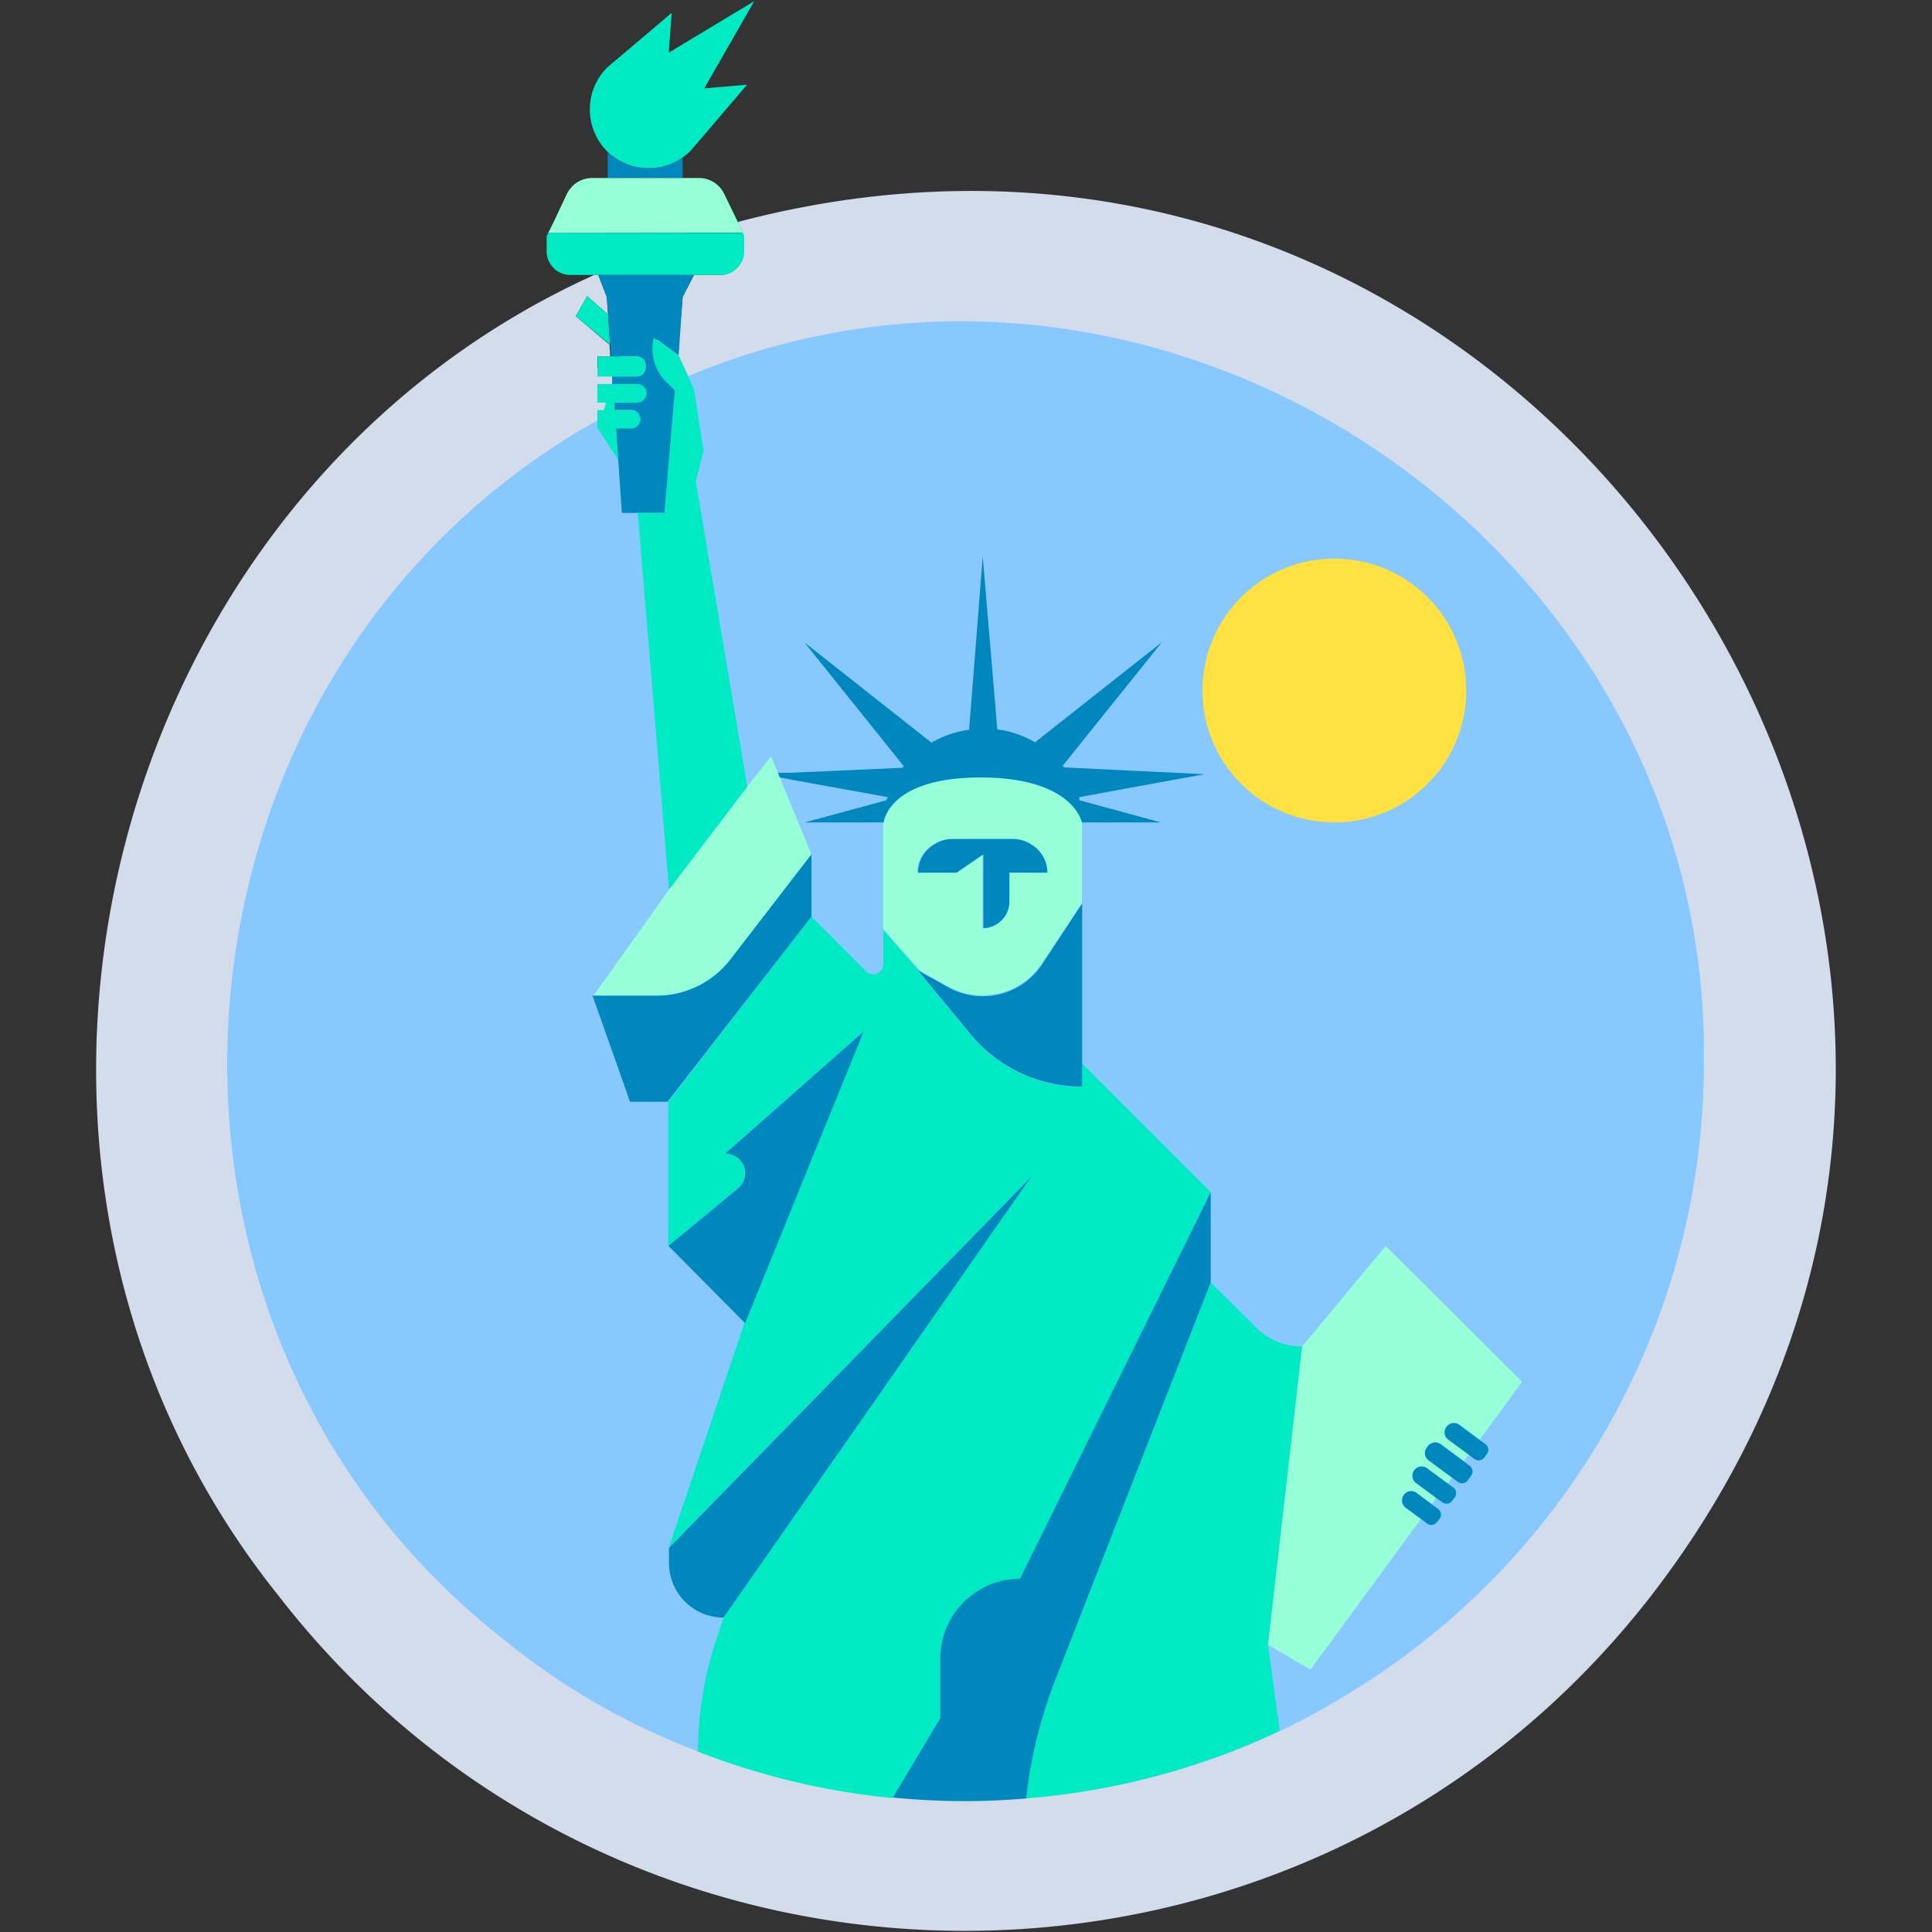
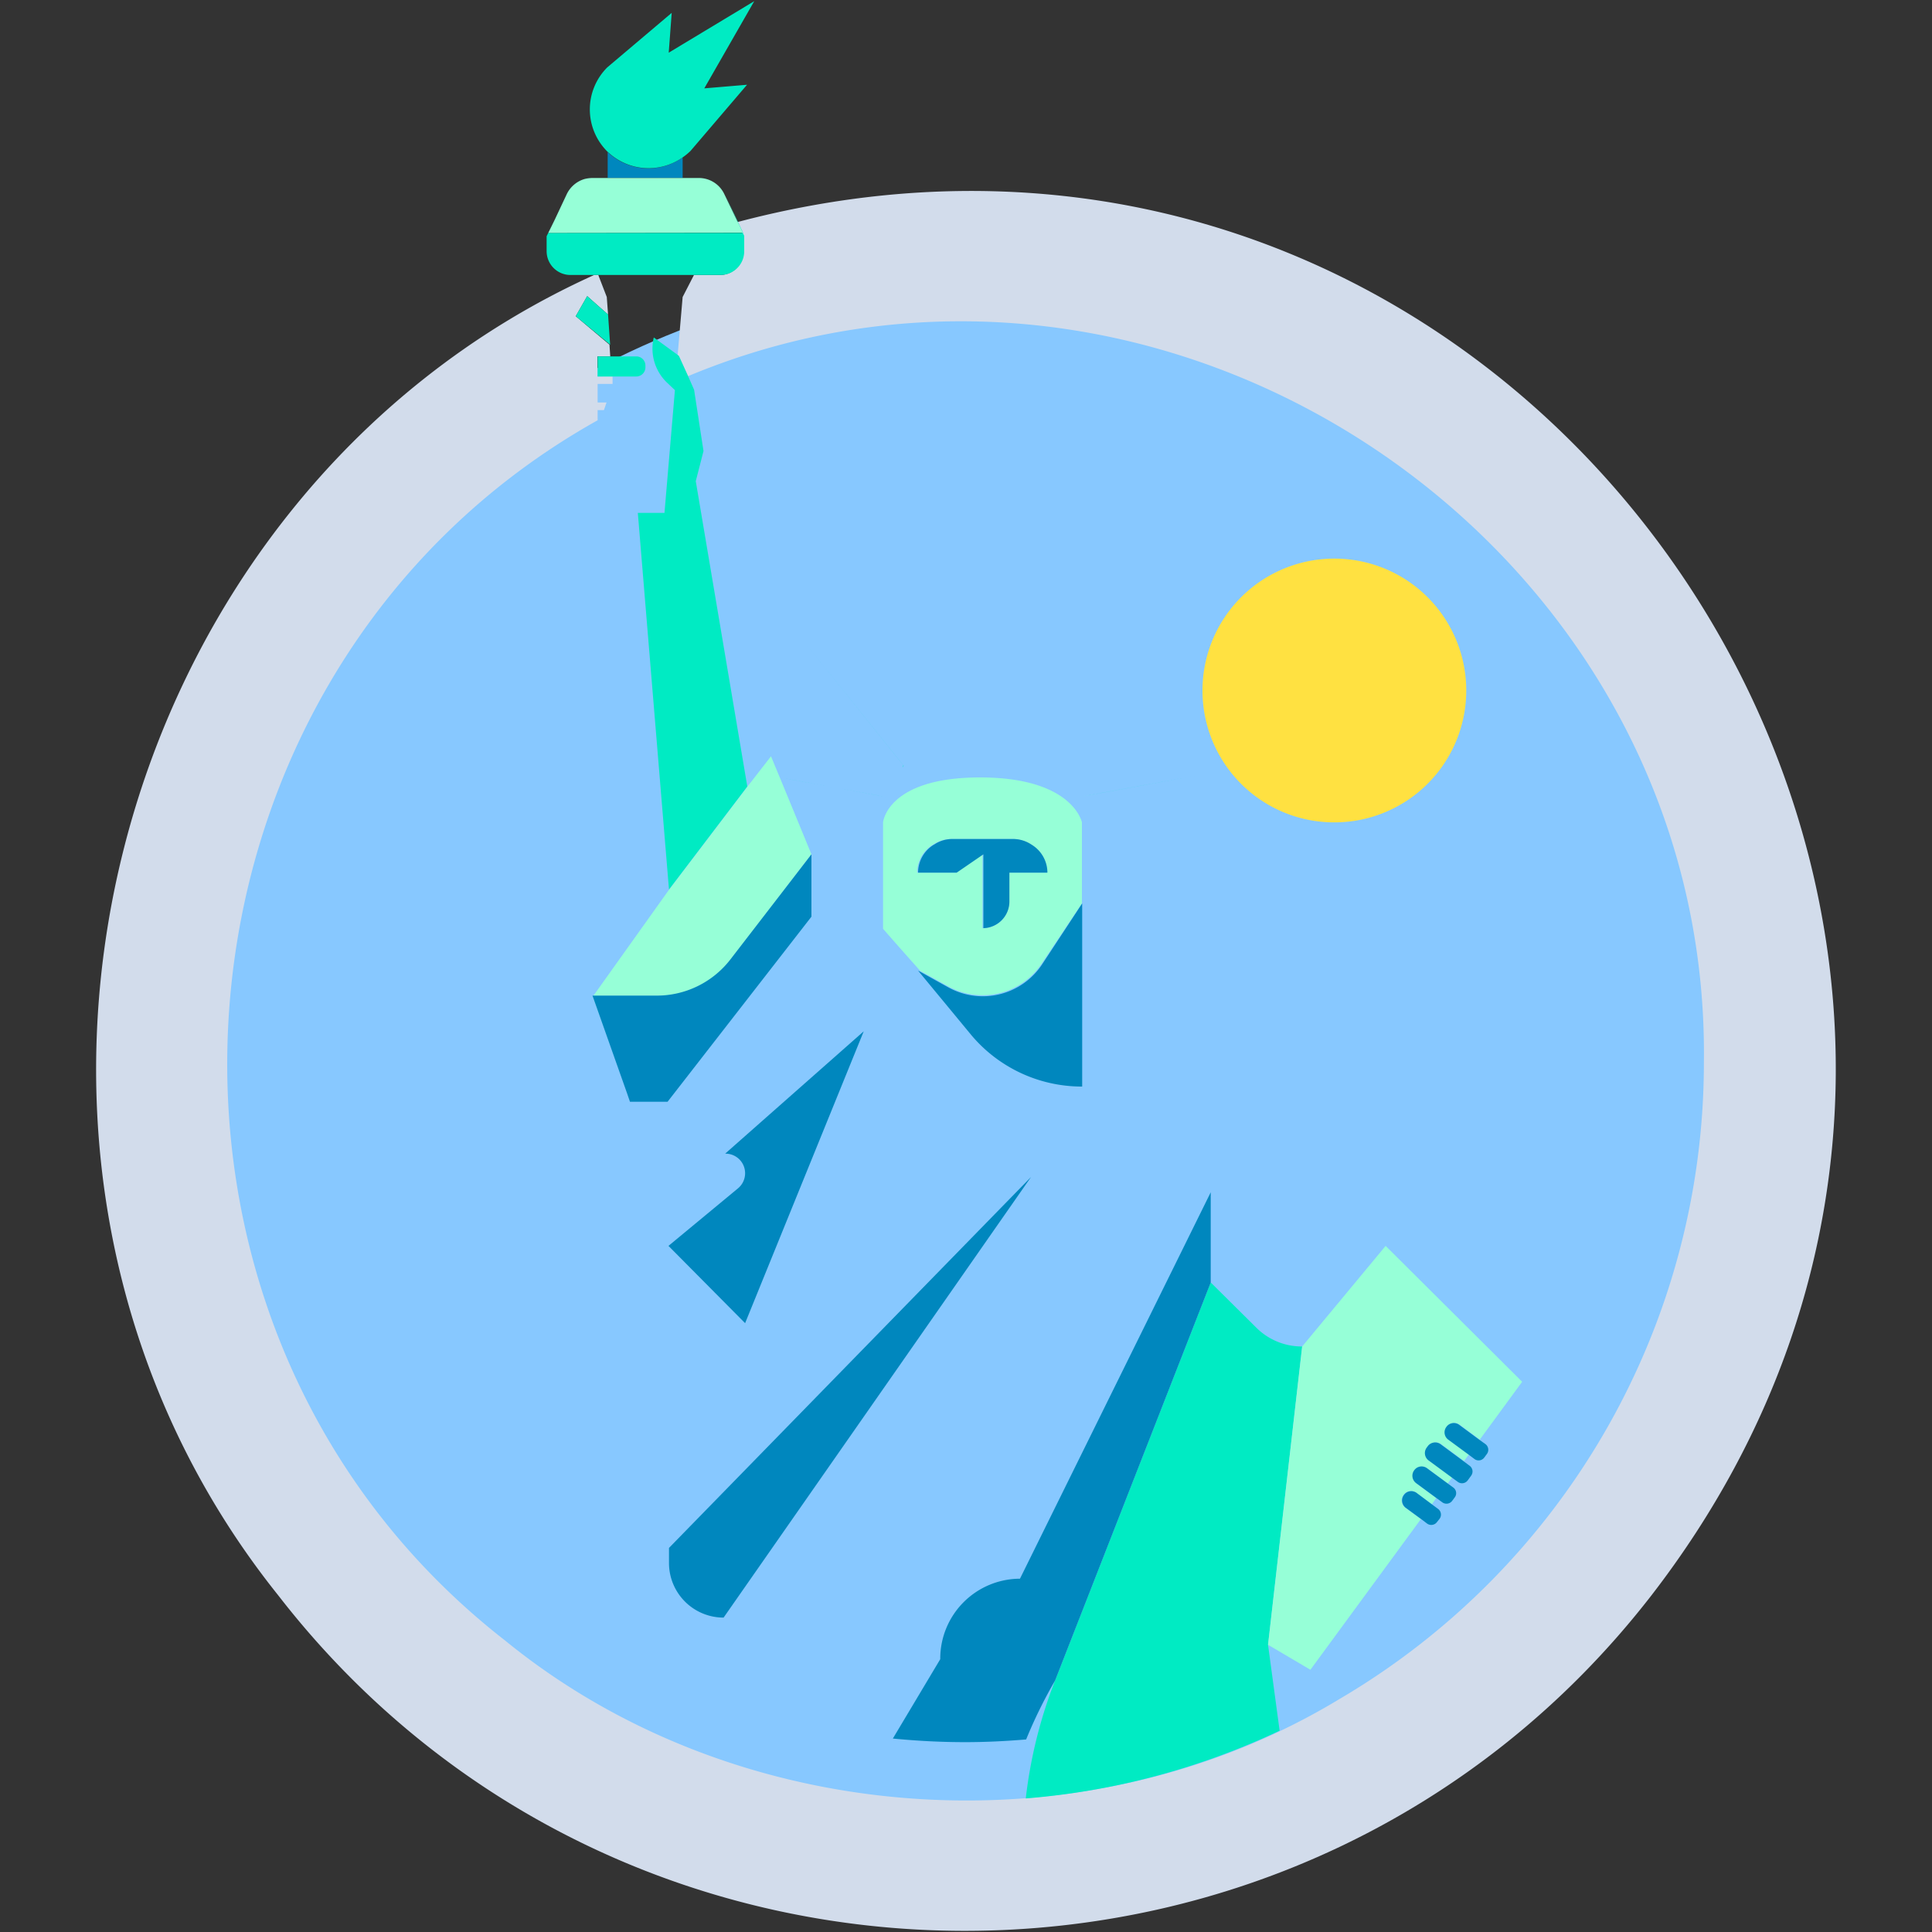
<svg xmlns="http://www.w3.org/2000/svg" viewBox="0 0 150 150">
  <rect x="0" y="0" width="150" height="150" fill="#333333" stroke="none" />
  <g id="cuadrado_de_fondo" data-name="cuadrado de fondo">
    <rect width="150" height="150" style="fill:none" />
  </g>
  <g id="Final_Design" data-name="Final Design">
    <circle cx="74.91" cy="82.44" r="60.95" style="fill:#87c8ff" />
    <path d="M128.22,123.86h0c39.33-50.92-8.35-123.21-71-106.61l.51,1.06V19.5a1.84,1.84,0,0,1-1.84,1.85H53.88L53,23.06l-.39,4.53.1.08.7,1.54c36.92-15.43,79.37,13,78.88,53.23A57.31,57.31,0,0,1,104,131.91c-19.8,12-46.77,10.14-64.76-4.52h0C7.45,102.63,11.52,52.14,46.4,32.63l0-.79h.49l.2-.59h-.69V29.81h1.16l0-.09,0-.49H46.38V27.67h1l-.06-.91L44.7,24.55l.36-.63h0l.53-.93.8.71h0l.82.72-.1-1.36-.66-1.71h-.32C7.76,38.72-5.16,90.44,21.6,123.86h0C48.51,158.6,101.32,158.59,128.22,123.86Z" style="fill:#d2dceb" />
    <path d="M103.59,63.85A10.24,10.24,0,1,0,93.36,53.62,10.23,10.23,0,0,0,103.59,63.85Z" style="fill:#ffe141" />
    <polygon points="54.7 6.86 54.7 6.86 54.7 6.86 54.7 6.86" style="fill:none" />
    <path d="M68.58,72.11h0V63.85H62.46l6.35-1.72a2.17,2.17,0,0,1,.07-.24l-8.34-1.53,2.47,6v2h0v2.84l4.26,4.25a.78.78,0,0,0,1.33-.55l0-2.68,0,0Z" style="fill:#87c8ff" />
    <path d="M53,12.22a4.6,4.6,0,0,1-5.82-.41v2H53Z" style="fill:#0087be" />
    <path d="M53.88,21.35h2.06a1.84,1.84,0,0,0,1.84-1.85V18.31l-.51-1.06-1-2.17,1.43,3H42.56l.49-1-.61,1.26V19.5a1.85,1.85,0,0,0,1.85,1.85h9.59Z" style="fill:#00ebc3" />
    <path d="M57.66,18.06l-1.43-3a2.18,2.18,0,0,0-2-1.24H46a2.57,2.57,0,0,0-.62.08A2.23,2.23,0,0,0,44,15.08l-.94,2-.49,1Z" style="fill:#96ffd7" />
    <path d="M53,12.22a4.76,4.76,0,0,0,.61-.5L58,6.58l-3.32.28h0L58.56.09l-6.64,4h0L52.15,1l-5,4.23a4.61,4.61,0,0,0,0,6.53.81.81,0,0,0,.1.09A4.6,4.6,0,0,0,53,12.22Z" style="fill:#00ebc3" />
    <path d="M101.74,129.64h0l-3.29-1.94,2.65-23.16,6.48-7.81h0l-6.48,7.81a5,5,0,0,1-3.59-1.49L94,99.57,81.91,130.49a36.54,36.54,0,0,0-2.27,9.14,56.74,56.74,0,0,0,19.71-5.26l-.9-6.67Z" style="fill:#00ebc3" />
    <polygon points="68.88 61.89 67.97 61.72 67.97 61.72 61.56 60.55 61.56 60.55 60.54 60.36 60.54 60.36 68.88 61.89 68.88 61.89" style="fill:#00ebc3" />
    <polygon points="90.15 49.85 90.15 49.85 82.44 59.45 90.15 49.85" style="fill:#00ebc3" />
    <polygon points="68.58 72.11 68.58 72.11 68.58 63.85 68.58 63.85 68.58 72.11 68.58 72.11" style="fill:#00ebc3" />
-     <path d="M73,133.4v-4.58a6.21,6.21,0,0,1,6.22-6.22h0L94,92.56l-10-10v1.82a11.21,11.21,0,0,1-8.61-4l-4.13-5,.19.1Q70,73.84,68.58,72.19l0,2.68a.78.78,0,0,1-1.33.55L63,71.17,51.88,85.56V96.73l5.4-4.47a1.52,1.52,0,0,0-1-2.69h0l10.76-9.5-9.23,22.61-5.89,17.5,28.11-28.8L56.18,125.59l-.58,1.75A27.25,27.25,0,0,0,54.2,136a56.59,56.59,0,0,0,15.09,3.6Z" style="fill:#00ebc3" />
    <path d="M62.46,49.85h0l7.68,9.57-.08.16a1.47,1.47,0,0,0,.1-.13Z" style="fill:#00ebc3" />
    <polygon points="85.57 61.55 84.23 61.8 93.44 60.11 85.57 61.55 85.57 61.55" style="fill:#00ebc3" />
    <polygon points="47.21 24.42 46.39 23.7 46.39 23.7 45.59 22.99 45.06 23.92 45.06 23.92 45.06 23.92 44.7 24.55 47.37 26.76 47.21 24.42" style="fill:#00ebc3" />
    <path d="M98.45,127.7l3.29,1.94h0l8.58-11.7-1.2-.88a.71.71,0,0,1-.15-1,.7.7,0,0,1,1-.15l1.2.88.34-.48L110,115.18a.71.71,0,0,1-.15-1h0a.7.7,0,0,1,1-.15l1.55,1.15.35-.48-1.78-1.31a.71.71,0,0,1-.15-1l.08-.11a.72.72,0,0,1,1-.15l1.77,1.3.38-.51-1.55-1.14a.7.7,0,0,1-.15-1h0a.7.7,0,0,1,1-.15l1.54,1.14,3.29-4.49L107.58,96.73h0l-6.48,7.81Z" style="fill:#96ffd7" />
    <polygon points="61.32 60.01 61.23 60.01 61.32 60.01 61.32 60.01" style="fill:#96ffd7" />
    <path d="M48.73,84.89l-2.68-7.57,5,0a7.23,7.23,0,0,0,5.7-2.8L63,66.33v2h0v-2l-2.47-6h0l1,.19h0l-1-.19-.13-.31h0l-.54-1.3L58,61.11h0l-6.08,8-3.46,4.85-2.43,3.41Z" style="fill:#96ffd7" />
    <path d="M85.57,61.55l-1.84.34c0,.06,0,.12,0,.18s0-.12,0-.18l.5-.09,1.34-.25Z" style="fill:#96ffd7" />
    <path d="M84,63.85s-.69-3.49-7.91-3.49-7.53,3.49-7.53,3.49h0v8.26h0l0,0,0,0q1.44,1.65,2.89,3.27l2.18,1.21a5.52,5.52,0,0,0,7.26-1.8L84,70.14v6h0V63.85h0Zm-5.65,3.9V70a2.07,2.07,0,0,1-2.07,2.07V66.33l-2.07,1.42h-3a2.54,2.54,0,0,1,1.21-2.16l.12-.07a2.51,2.51,0,0,1,1.33-.38h4.72a2.57,2.57,0,0,1,1.34.38l.11.07a2.54,2.54,0,0,1,1.21,2.16Z" style="fill:#96ffd7" />
    <rect x="68.43" y="61.35" height="0.92" style="fill:#96ffd7" />
-     <path d="M47.11,23.06l.1,1.36.16,2.34.06.91h2a.71.71,0,0,1,.71.71v.14a.71.71,0,0,1-.71.71H47.53l0,.49v.09h1.88a.71.71,0,0,1,.71.72h0a.71.71,0,0,1-.71.71H47.67l0,.59H49a.71.71,0,1,1,0,1.42H47.81L48,35.72l.28,4.1h3.33l.81-9.53-.6-.57a3.66,3.66,0,0,1-1-3.52l1.87,1.39L53,23.06l.86-1.71H46.45Z" style="fill:#0087be" />
    <path d="M51.8,29.72l.6.57-.81,9.53H49.52l2.42,29.24-3.46,4.85,3.46-4.85,6.08-8h0l-4-23.7.6-2.34-.73-4.76h0l-.48-1.09-.7-1.54-.1-.08L50.76,26.2A3.66,3.66,0,0,0,51.8,29.72Z" style="fill:#00ebc3" />
-     <path d="M46.42,33.26,48,35.72l-.17-2.46H49a.71.71,0,1,0,0-1.42H47.71l0-.59h1.78a.71.71,0,0,0,.71-.71h0a.71.71,0,0,0-.71-.72H47.57v-.09l0,.09H46.38v1.44h.69l-.2.59h-.49l0,.79v.63Z" style="fill:#00ebc3" />
    <path d="M49.4,29.23a.71.71,0,0,0,.71-.71v-.14a.71.71,0,0,0-.71-.71h-3v1.56h3Z" style="fill:#00ebc3" />
    <path d="M63,66.33,56.7,74.5A7.23,7.23,0,0,1,51,77.3l-5,0,2.68,7.57.23.67h2.92L63,71.17V66.33Z" style="fill:#0087be" />
    <path d="M80.91,74.87a5.52,5.52,0,0,1-7.26,1.8l-2.18-1.21-.19-.1,4.13,5a11.21,11.21,0,0,0,8.61,4V70.14Z" style="fill:#0087be" />
    <path d="M67.06,80.07,56.3,89.57h0a1.52,1.52,0,0,1,1,2.69l-5.4,4.47,5.95,6Z" style="fill:#0087be" />
-     <path d="M60.54,60.36l1,.19L68,61.72l.91.17h0a2.17,2.17,0,0,0-.07.24l-6.35,1.72h6.12s.32-3.49,7.53-3.49S84,63.85,84,63.85h6.13L83.8,62.13s0,0,0-.06,0-.12,0-.18l1.84-.34,7.87-1.44-10.89-.53-.11-.13,7.71-9.6h0l-9.86,7.78a7.86,7.86,0,0,0-2.93-1L76.3,43.21,75.24,56.66a7.81,7.81,0,0,0-2.92,1l-9.86-7.78h0l7.7,9.6a1.47,1.47,0,0,1-.1.13L61.32,60h-.09l-.82,0h0Z" style="fill:#0087be" />
    <path d="M56.18,125.59,80.05,91.38l-28.11,28.8v1.17A4.24,4.24,0,0,0,56.18,125.59Z" style="fill:#0087be" />
-     <path d="M81.91,130.49,94,99.57v-7l-14.81,30h0A6.21,6.21,0,0,0,73,128.82v4.58l-3.68,6.16c1.85.18,3.72.28,5.62.28,1.59,0,3.17-.08,4.73-.21A36.54,36.54,0,0,1,81.91,130.49Z" style="fill:#0087be" />
+     <path d="M81.91,130.49,94,99.57v-7l-14.81,30h0A6.21,6.21,0,0,0,73,128.82l-3.68,6.16c1.85.18,3.72.28,5.62.28,1.59,0,3.17-.08,4.73-.21A36.54,36.54,0,0,1,81.91,130.49Z" style="fill:#0087be" />
    <path d="M80.11,65.59,80,65.52a2.57,2.57,0,0,0-1.34-.38H73.94a2.51,2.51,0,0,0-1.33.38l-.12.07a2.54,2.54,0,0,0-1.21,2.16h3l2.07-1.42v5.73A2.07,2.07,0,0,0,78.37,70V67.75h2.95A2.54,2.54,0,0,0,80.11,65.59Z" style="fill:#0087be" />
    <path d="M110,115.92a.7.7,0,0,0-1,.15.71.71,0,0,0,.15,1l1.2.88.45.34a.55.55,0,0,0,.76-.11l.2-.25a.55.55,0,0,0-.11-.78l-.46-.34Z" style="fill:#0087be" />
    <path d="M110.8,114a.7.7,0,0,0-1,.15h0a.71.71,0,0,0,.15,1l1.55,1.14.48.35a.55.55,0,0,0,.77-.12l.2-.27a.54.54,0,0,0-.12-.76l-.48-.35Z" style="fill:#0087be" />
    <path d="M113.3,110.63a.7.7,0,0,0-1,.15h0a.7.7,0,0,0,.15,1l1.55,1.14.48.36a.54.54,0,0,0,.76-.12l.2-.27a.55.55,0,0,0-.11-.77l-.49-.35Z" style="fill:#0087be" />
    <path d="M111.85,112.13a.72.72,0,0,0-1,.15l-.08.11a.71.71,0,0,0,.15,1l1.78,1.31.48.35a.55.55,0,0,0,.77-.11l.27-.37a.55.55,0,0,0-.12-.77l-.48-.36Z" style="fill:#0087be" />
  </g>
</svg>